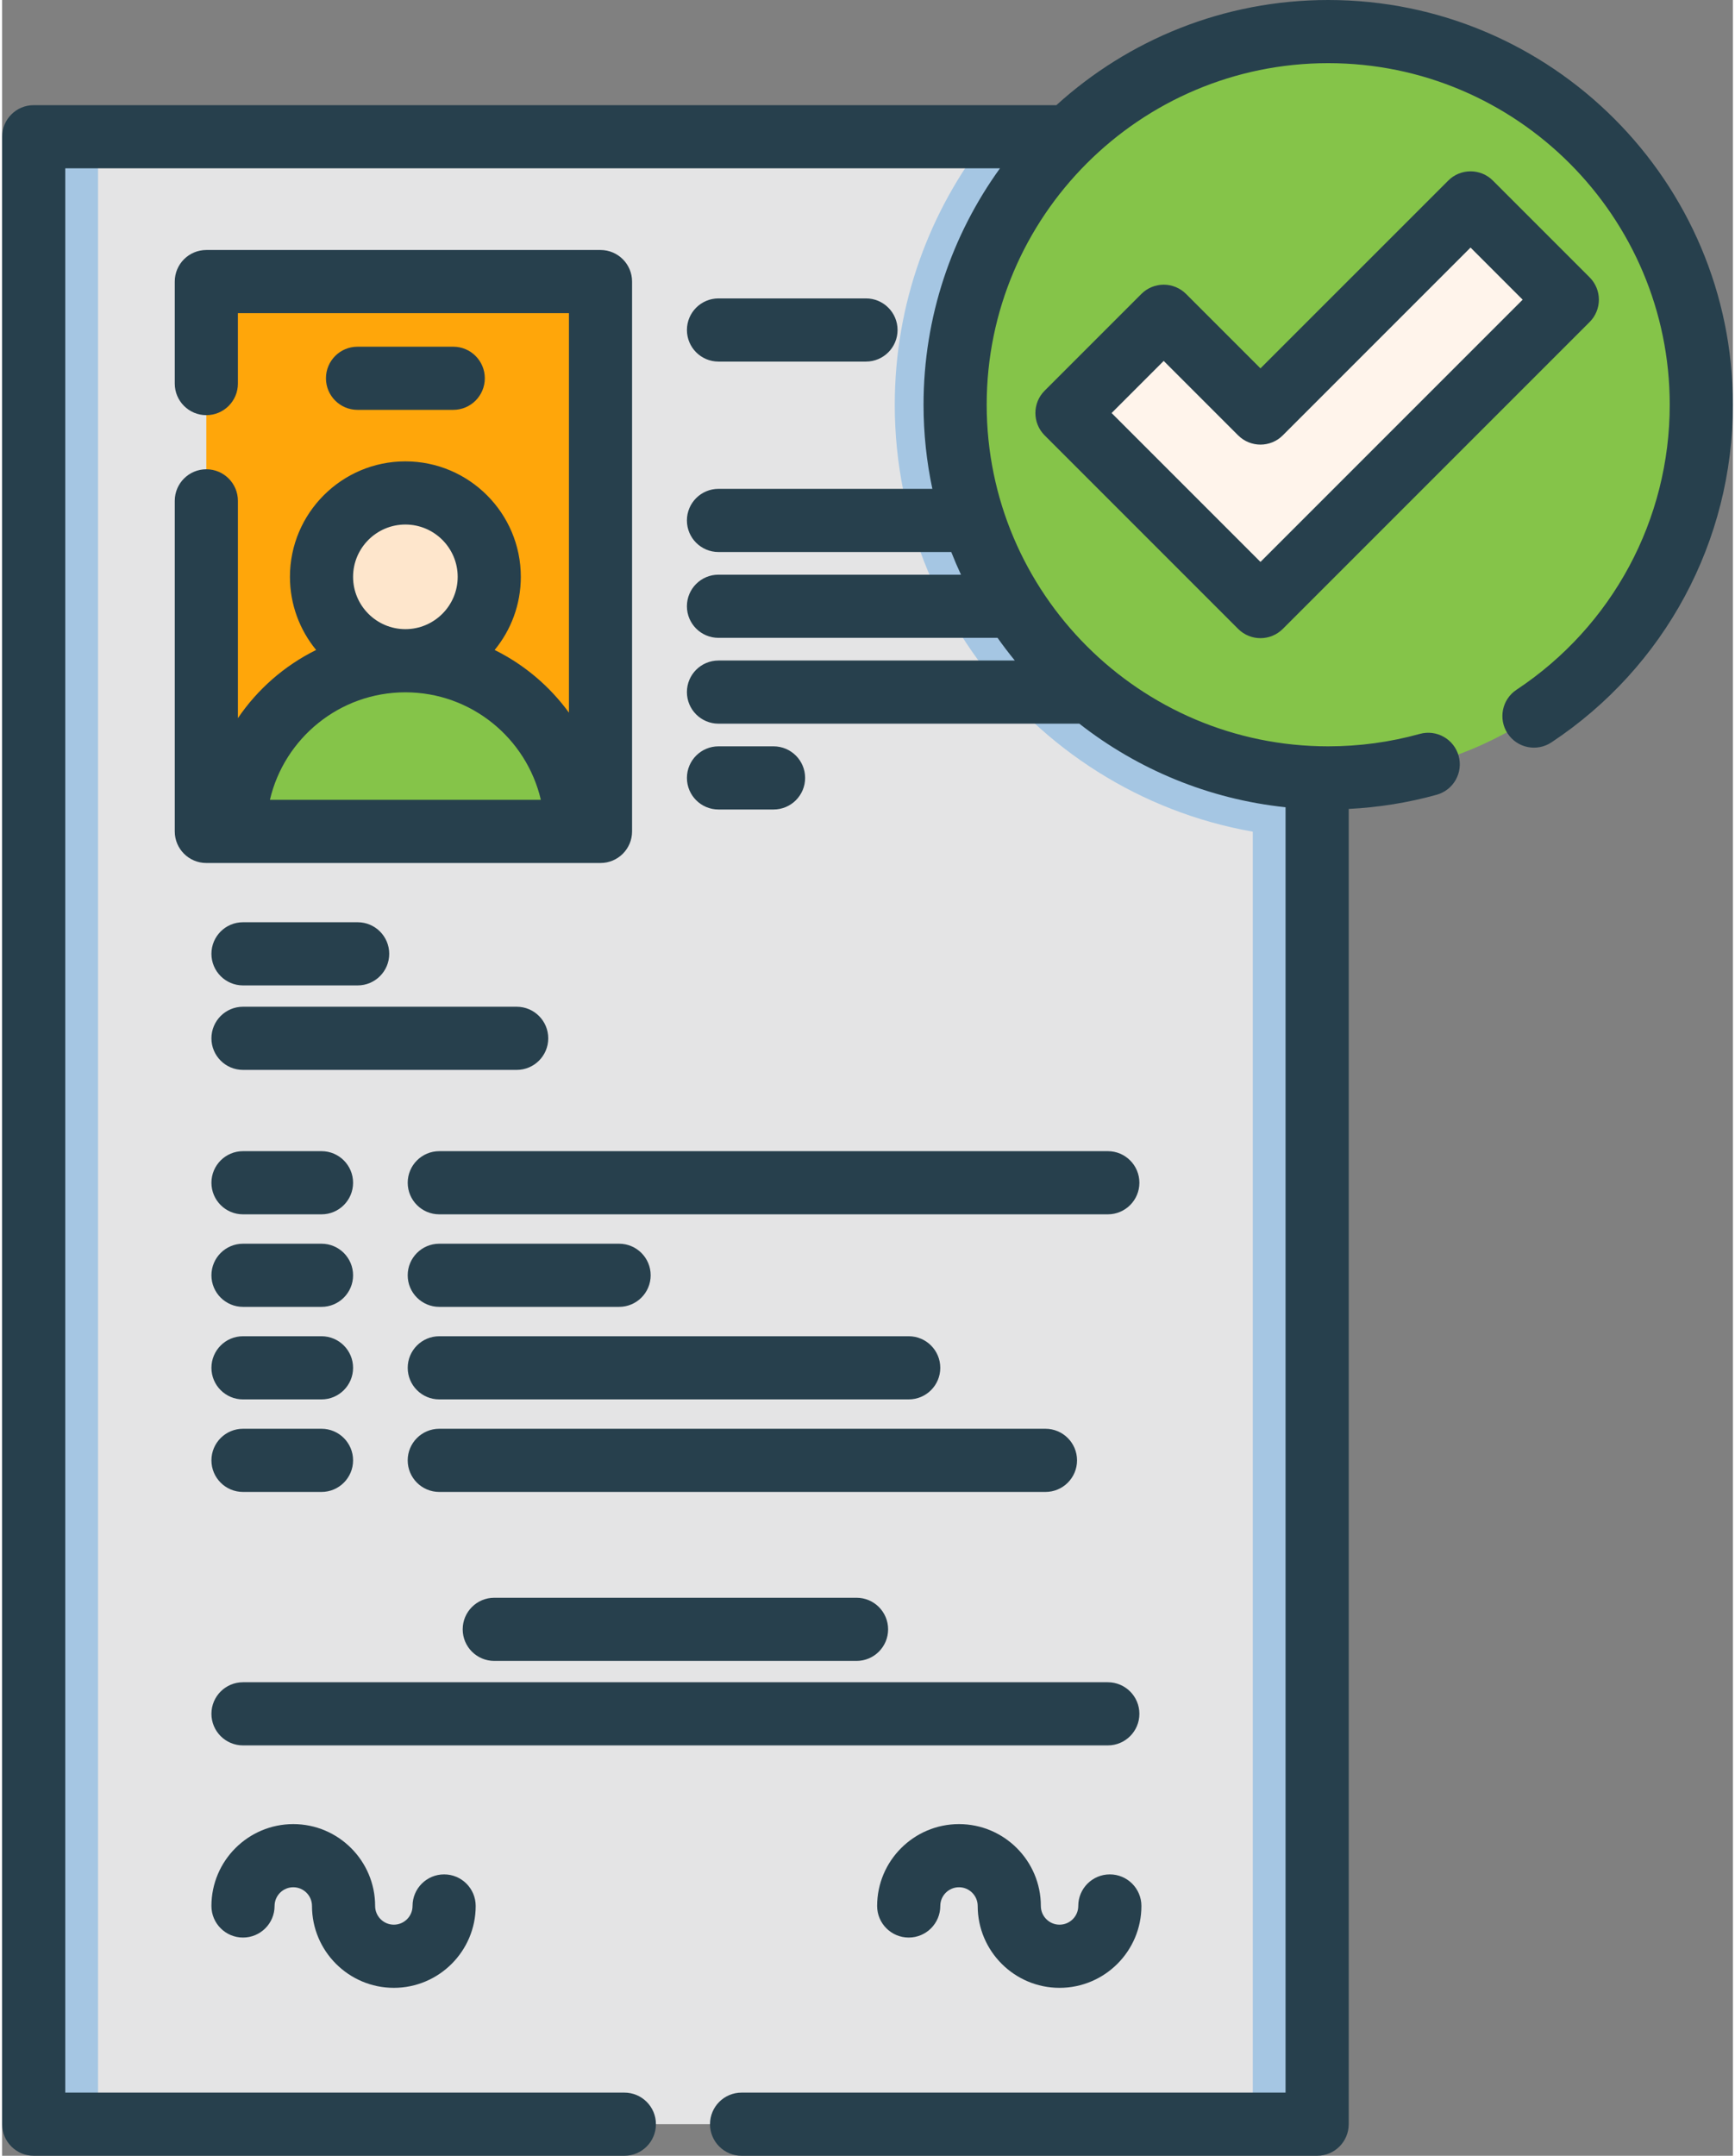
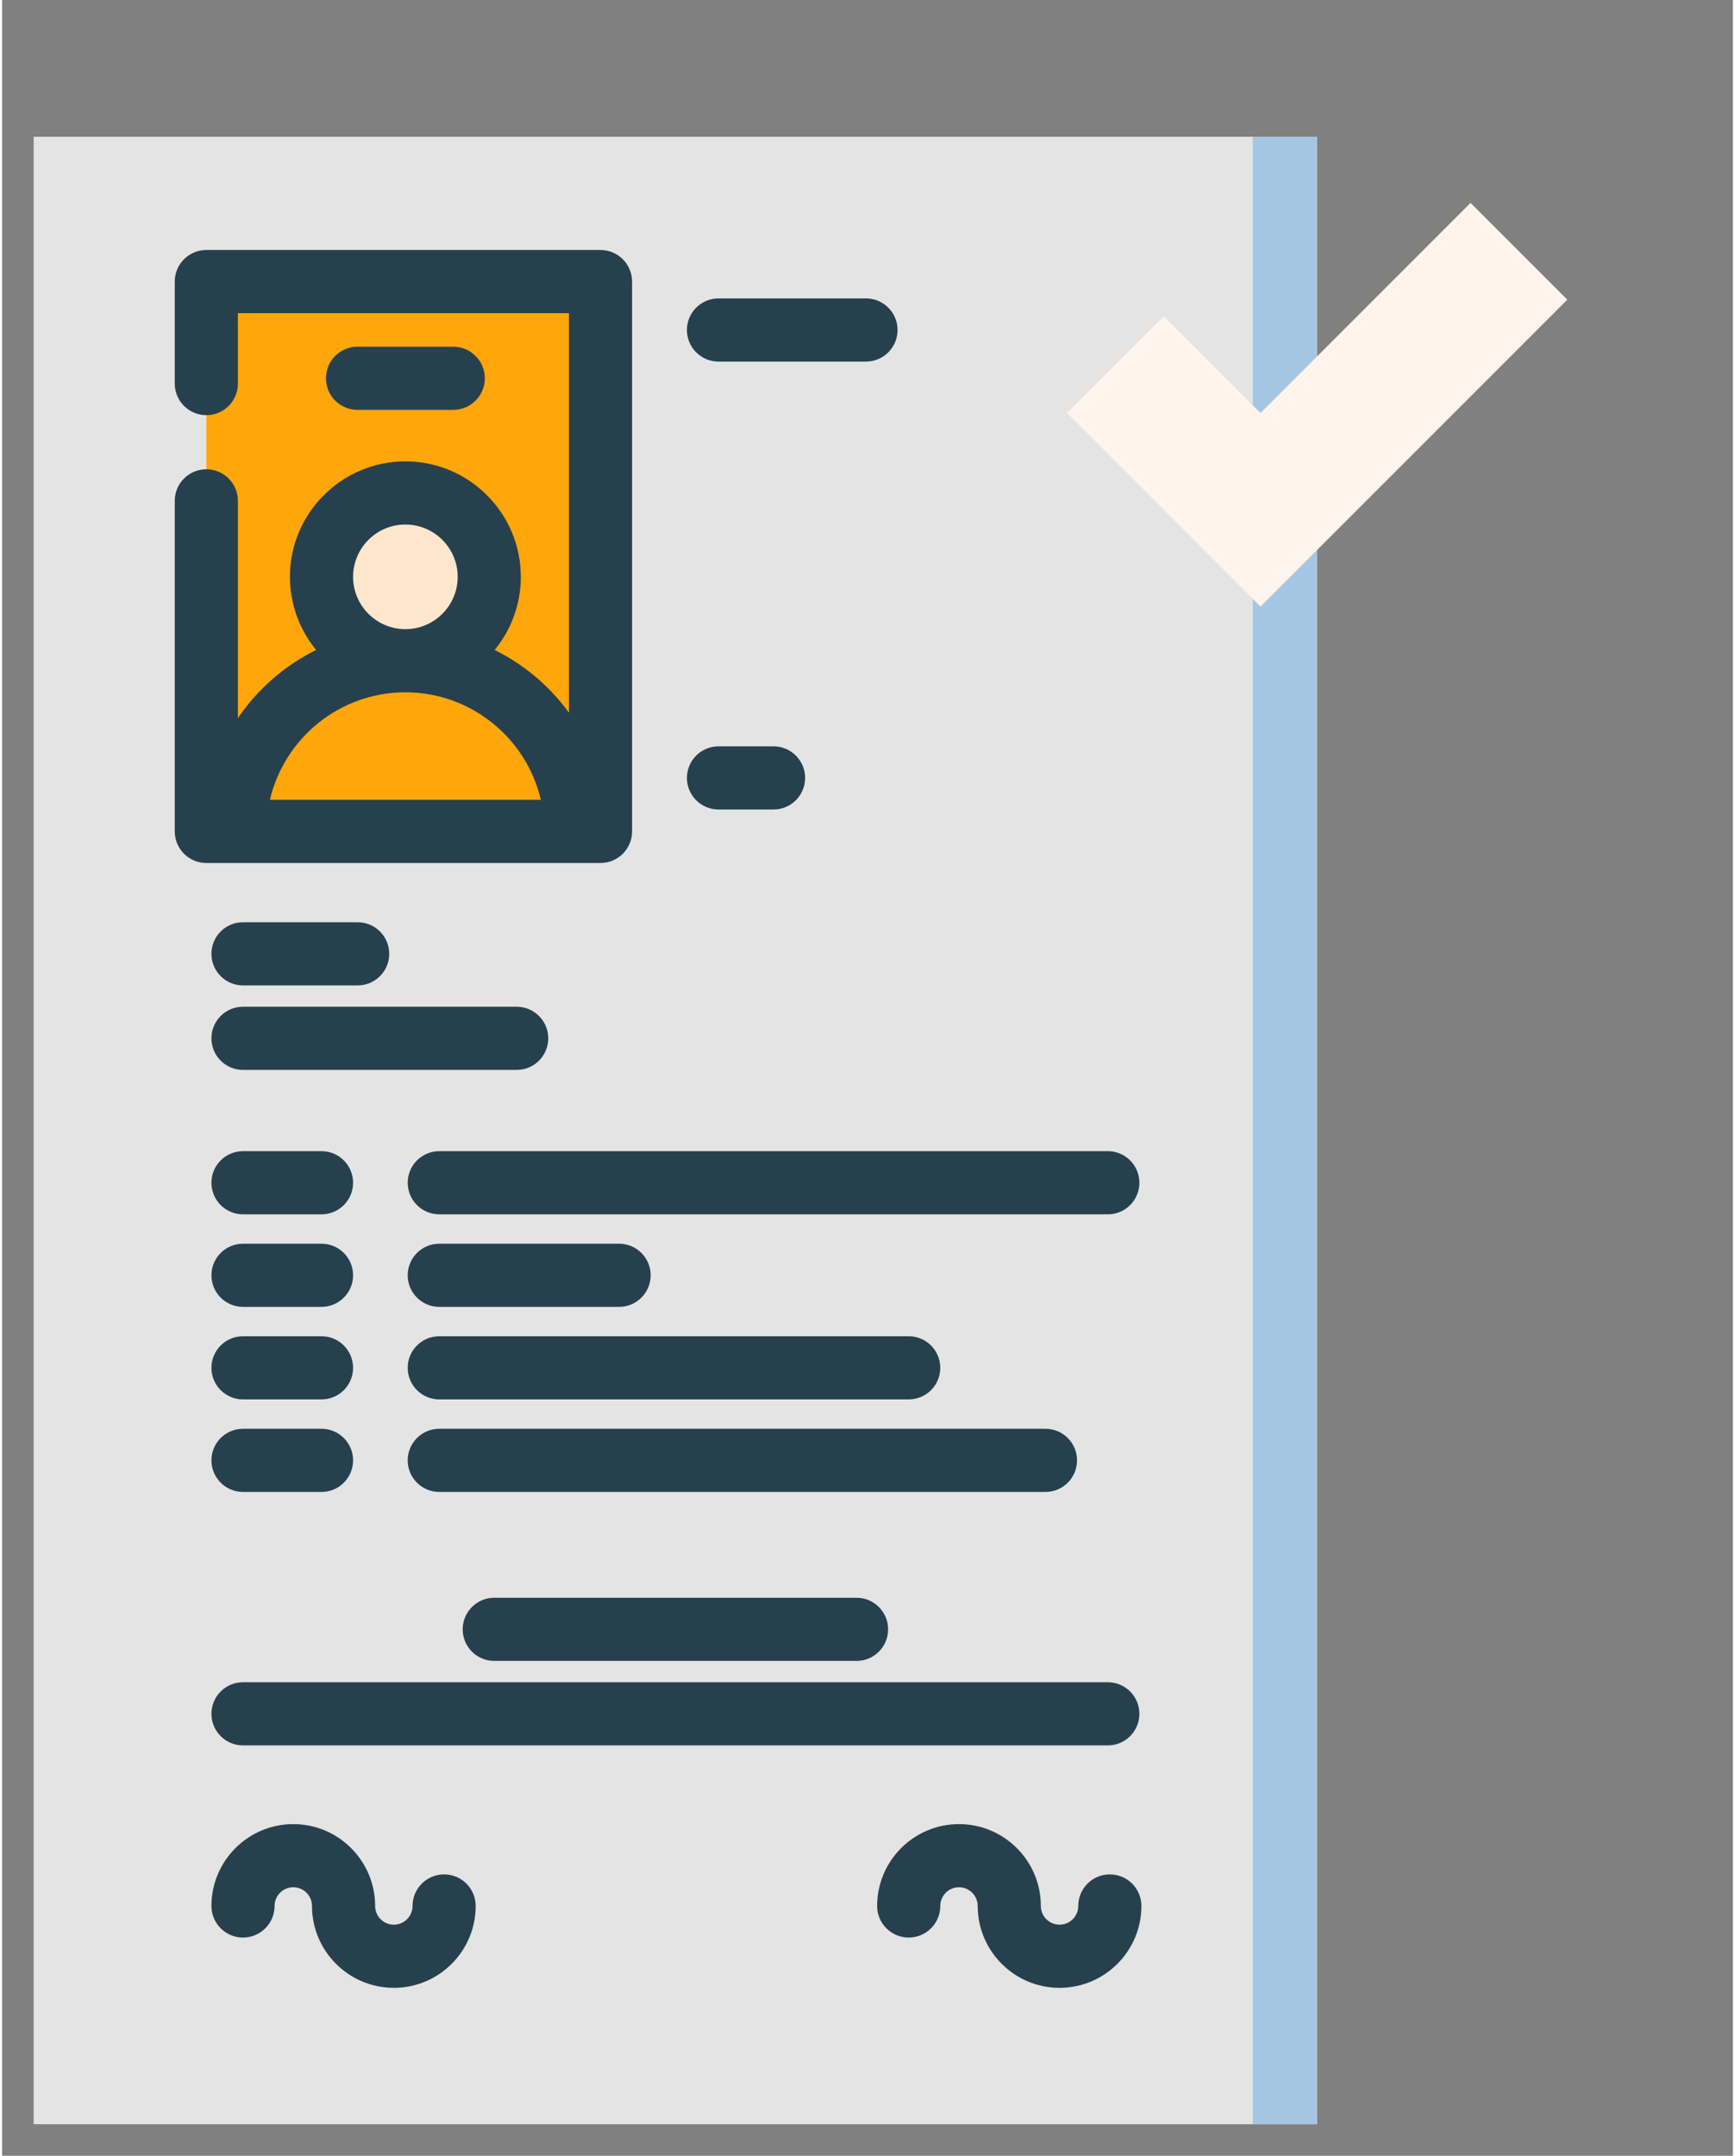
<svg xmlns="http://www.w3.org/2000/svg" width="194" height="241" viewBox="0 0 119772 149153" shape-rendering="geometricPrecision" text-rendering="geometricPrecision" image-rendering="optimizeQuality" fill-rule="evenodd" clip-rule="evenodd">
  <rect x="0" y="0" width="119772" height="149153" fill="#808080" stroke="none" />
  <defs>
    <style>.fil6{fill:#27404d}.fil4{fill:#85c449}.fil1{fill:#a5c6e3}</style>
  </defs>
  <g id="Layer_x0020_1">
    <g id="_1959691467264">
      <path fill="#e4e4e5" d="M2185 9461h88817v137507H2185z" />
-       <path class="fil1" d="M91001 9461v48526c-16187-407-29228-13701-29228-29982 0-6995 2408-13436 6436-18545h22792v1zm-88817-2h4454v137507H2184z" />
      <path class="fil1" d="M86548 9459h4454v137507h-4454z" />
      <path fill="#ffa60a" d="M14132 19482h27279v38043H14132z" />
      <circle cx="27906" cy="39910" r="5804" fill="#fee6cc" />
-       <path class="fil4" d="M16097 57524c0-6522 5287-11809 11809-11809 6523 0 11810 5287 11810 11809H16097z" />
-       <circle class="fil4" cx="91768" cy="28004" r="25819" />
      <path fill="#fff4eb" d="M108314 20735l-6696-6696-14538 14538-6696-6695-6695 6695 13391 13391z" />
      <path class="fil6" d="M16669 68178h7934c1207 0 2185-978 2185-2185s-978-2185-2185-2185h-7934c-1206 0-2184 978-2184 2185s978 2185 2184 2185zm21124 3661c0-1207-978-2185-2185-2185H16669c-1206 0-2184 978-2184 2185s978 2185 2184 2185h18940c1206 0 2184-978 2184-2185zm-3735 38706c-1207 0-2185 978-2185 2185s978 2185 2185 2185h25069c1207 0 2185-978 2185-2185s-978-2185-2185-2185H34058zm44643 8030c0-1206-978-2184-2185-2184H16669c-1206 0-2184 978-2184 2184 0 1207 978 2185 2184 2185h59848c1206 0 2184-978 2184-2185zM22103 79647h-5434c-1206 0-2184 978-2184 2185s978 2185 2184 2185h5434c1206 0 2184-978 2184-2185s-978-2185-2184-2185zm0 6403h-5434c-1206 0-2184 978-2184 2185 0 1206 978 2184 2184 2184h5434c1206 0 2184-978 2184-2184 0-1207-978-2185-2184-2185zm0 6402h-5434c-1206 0-2184 978-2184 2185s978 2185 2184 2185l5434-1c1206 0 2184-977 2184-2184s-978-2185-2184-2185zm0 6402h-5434c-1206 0-2184 978-2184 2185s978 2185 2184 2185h5434c1206 0 2184-978 2184-2185s-978-2185-2184-2185zm5965-17022c0 1207 977 2185 2184 2185h46265c1206 0 2184-978 2184-2185s-978-2185-2184-2185H30252c-1207 0-2184 979-2184 2185zm14628 4218H30252c-1207 0-2185 978-2185 2185 0 1206 978 2184 2185 2184h12444c1207 0 2185-978 2185-2184 0-1207-978-2185-2185-2185zm-14628 8587c0 1207 977 2184 2184 2184h32486c1206 0 2184-977 2184-2184s-978-2185-2184-2185H30252c-1207 0-2184 978-2184 2185zm46318 6402c0-1207-978-2185-2185-2185H30252c-1207 0-2185 978-2185 2185s978 2185 2185 2185h41949c1207 0 2185-978 2185-2185zm-45984 30831c0 714-580 1294-1294 1294s-1295-581-1295-1294c0-3123-2541-5664-5664-5664s-5664 2541-5664 5664c0 1207 978 2185 2185 2185s2185-978 2185-2185c0-714 581-1295 1294-1295 714 0 1295 581 1295 1295 0 3123 2541 5664 5664 5664s5664-2541 5664-5664c0-1207-978-2185-2185-2185s-2185 978-2185 2185zm48254-2185c-1207 0-2185 978-2185 2185 0 714-581 1294-1295 1294-713 0-1294-581-1294-1294 0-3123-2541-5664-5664-5664-3124 0-5665 2541-5665 5664 0 1207 978 2185 2185 2185s2185-978 2185-2185c0-714 581-1295 1295-1295 713 0 1294 581 1294 1295 0 3123 2541 5664 5664 5664s5665-2541 5665-5664c0-1207-978-2185-2185-2185zM14132 32468c-1207 0-2185 978-2185 2185v22871c0 1207 978 2185 2185 2185h27277c1207 0 2185-978 2185-2185V19482c0-1207-978-2185-2185-2185H14132c-1207 0-2185 978-2185 2185v7057c0 1207 978 2185 2185 2185s2185-978 2185-2185l-1-4872h22909v27640c-1333-1830-3096-3326-5142-4336 1132-1379 1812-3142 1812-5060 0-4405-3584-7990-7989-7990s-7988 3584-7988 7989c0 1919 680 3681 1812 5060-2187 1081-4054 2714-5413 4718V34652c0-1206-978-2184-2185-2184zm10155 7443c0-1996 1624-3620 3619-3620 1996 0 3620 1624 3620 3620 0 1995-1624 3619-3620 3619-1995 0-3619-1624-3619-3619zm3619 7989c4557 0 8383 3181 9375 7439H18532c992-4258 4818-7439 9374-7439z" />
      <path class="fil6" d="M31219 28357c1207 0 2184-978 2184-2185 0-1206-977-2184-2184-2184h-6625c-1207 0-2184 978-2184 2184 0 1207 977 2185 2184 2185h6625zm18356-3340h10206c1207 0 2185-978 2185-2185s-978-2185-2185-2185H49575c-1207 0-2185 978-2185 2185s978 2185 2185 2185zm3809 30990c1207 0 2185-977 2185-2184s-978-2185-2185-2185h-3809c-1207 0-2185 978-2185 2185s978 2184 2185 2184h3809z" />
-       <path class="fil6" d="M91768 0c-7234 0-13836 2757-18811 7276H2185C978 7276 0 8254 0 9461v137507c0 1207 978 2185 2185 2185h40875c1207 0 2185-978 2185-2185s-978-2185-2185-2185H4370V11646h64683c-3326 4605-5289 10256-5289 16358 0 1995 211 3941 610 5819H49574c-1207 0-2185 978-2185 2185s978 2185 2185 2185h16109c208 531 433 1053 672 1568H49574c-1207 0-2185 978-2185 2185s978 2185 2185 2185h19312c380 537 778 1060 1194 1569H49574c-1207 0-2185 978-2185 2184 0 1207 978 2185 2185 2185h24970c4024 3148 8926 5220 14272 5783v88931H51173c-1207 0-2185 978-2185 2185s978 2185 2185 2185h39829c1207 0 2185-978 2185-2185V55968c2062-104 4104-429 6086-980 1163-322 1844-1526 1521-2689-322-1163-1527-1844-2690-1521-2055 570-4187 860-6336 860-13032 0-23634-10602-23634-23634S78736 4370 91768 4370s23634 10602 23634 23634c0 7949-3964 15320-10602 19718-1006 666-1282 2022-615 3028 666 1007 2021 1281 3028 615 7864-5209 12559-13942 12559-23361C119772 12562 107209 0 91768 0z" />
-       <path class="fil6" d="M110499 20735c0-580-230-1135-640-1545l-6696-6696c-853-853-2236-853-3089 0L87080 25487l-5151-5151c-410-409-965-639-1545-639-579 0-1135 230-1545 640l-6695 6695c-853 853-853 2237 0 3090l13391 13391c427 426 986 640 1545 640s1118-214 1545-640l21234-21234c410-409 640-965 640-1544zM87080 38878L76779 28577l3605-3606 5151 5151c854 853 2237 853 3090 0l12993-12993 3606 3606-18144 18143z" />
    </g>
  </g>
</svg>